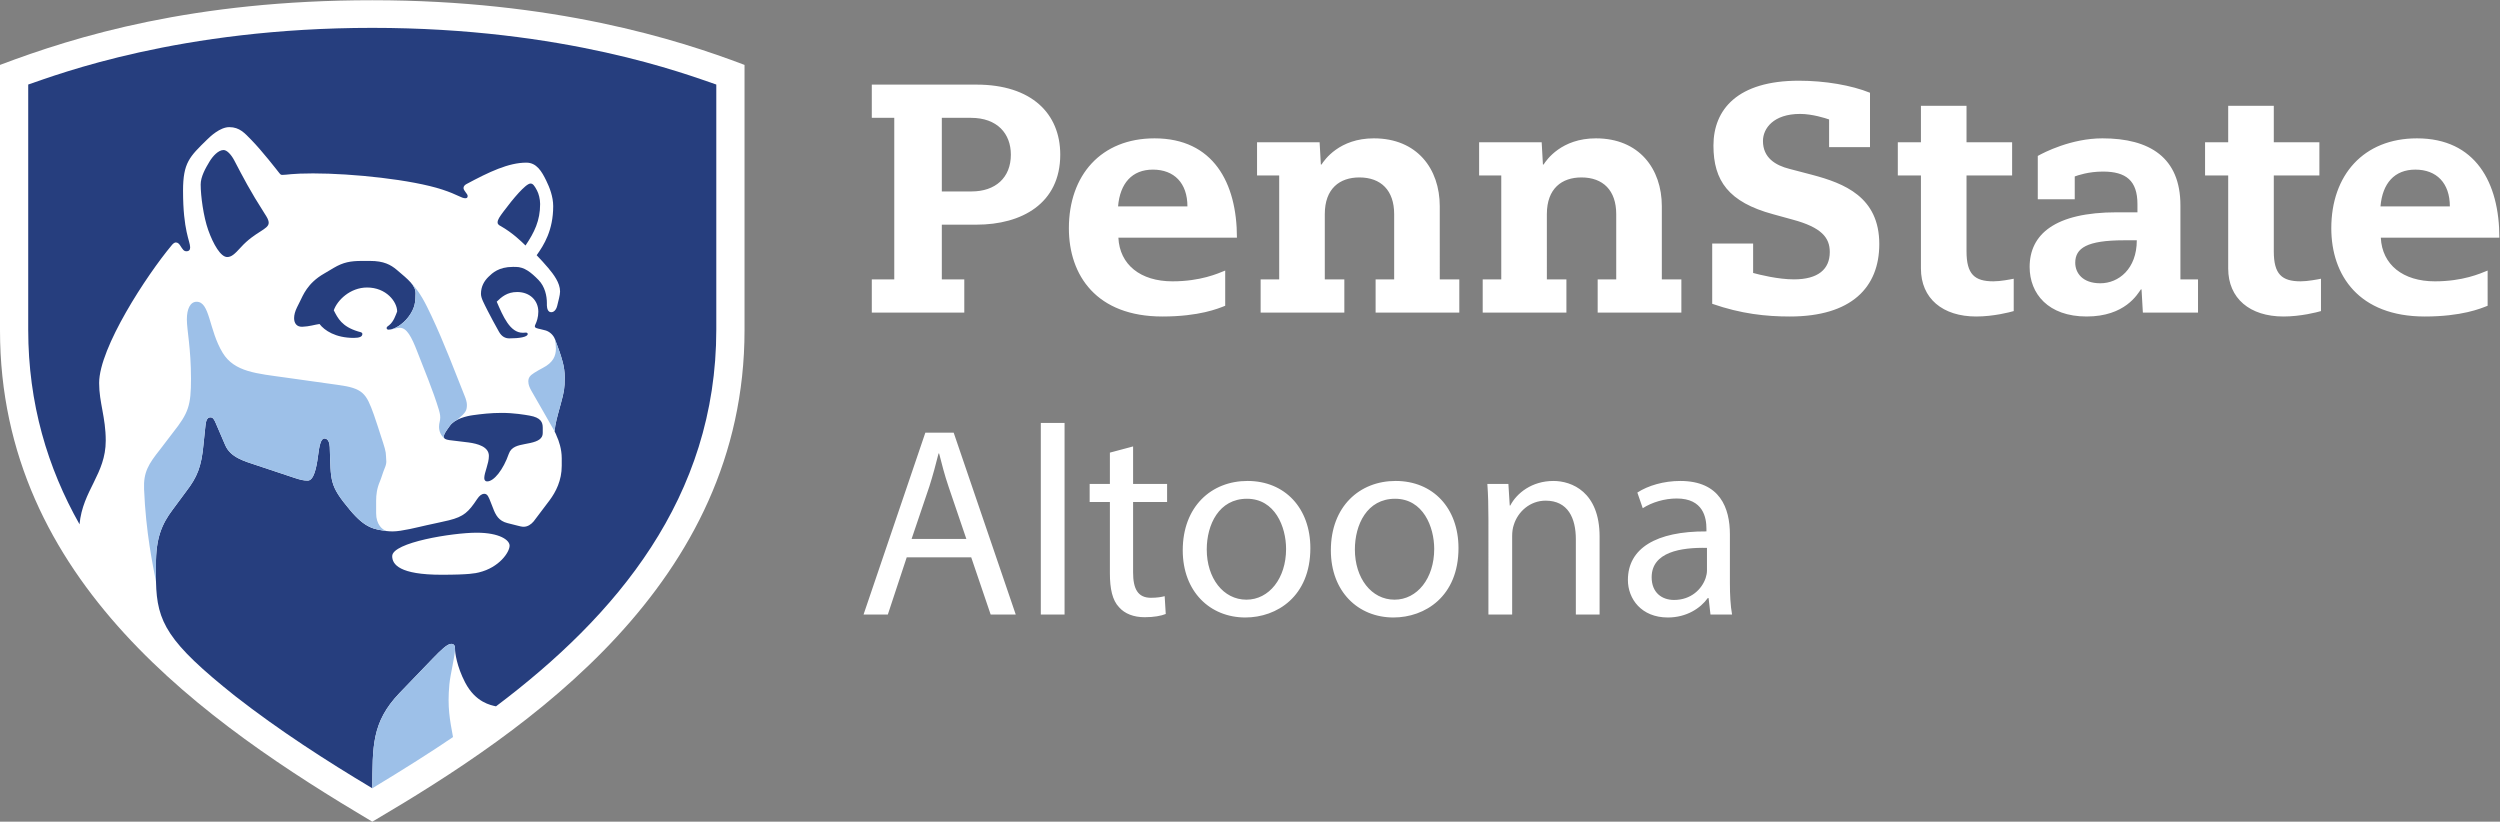
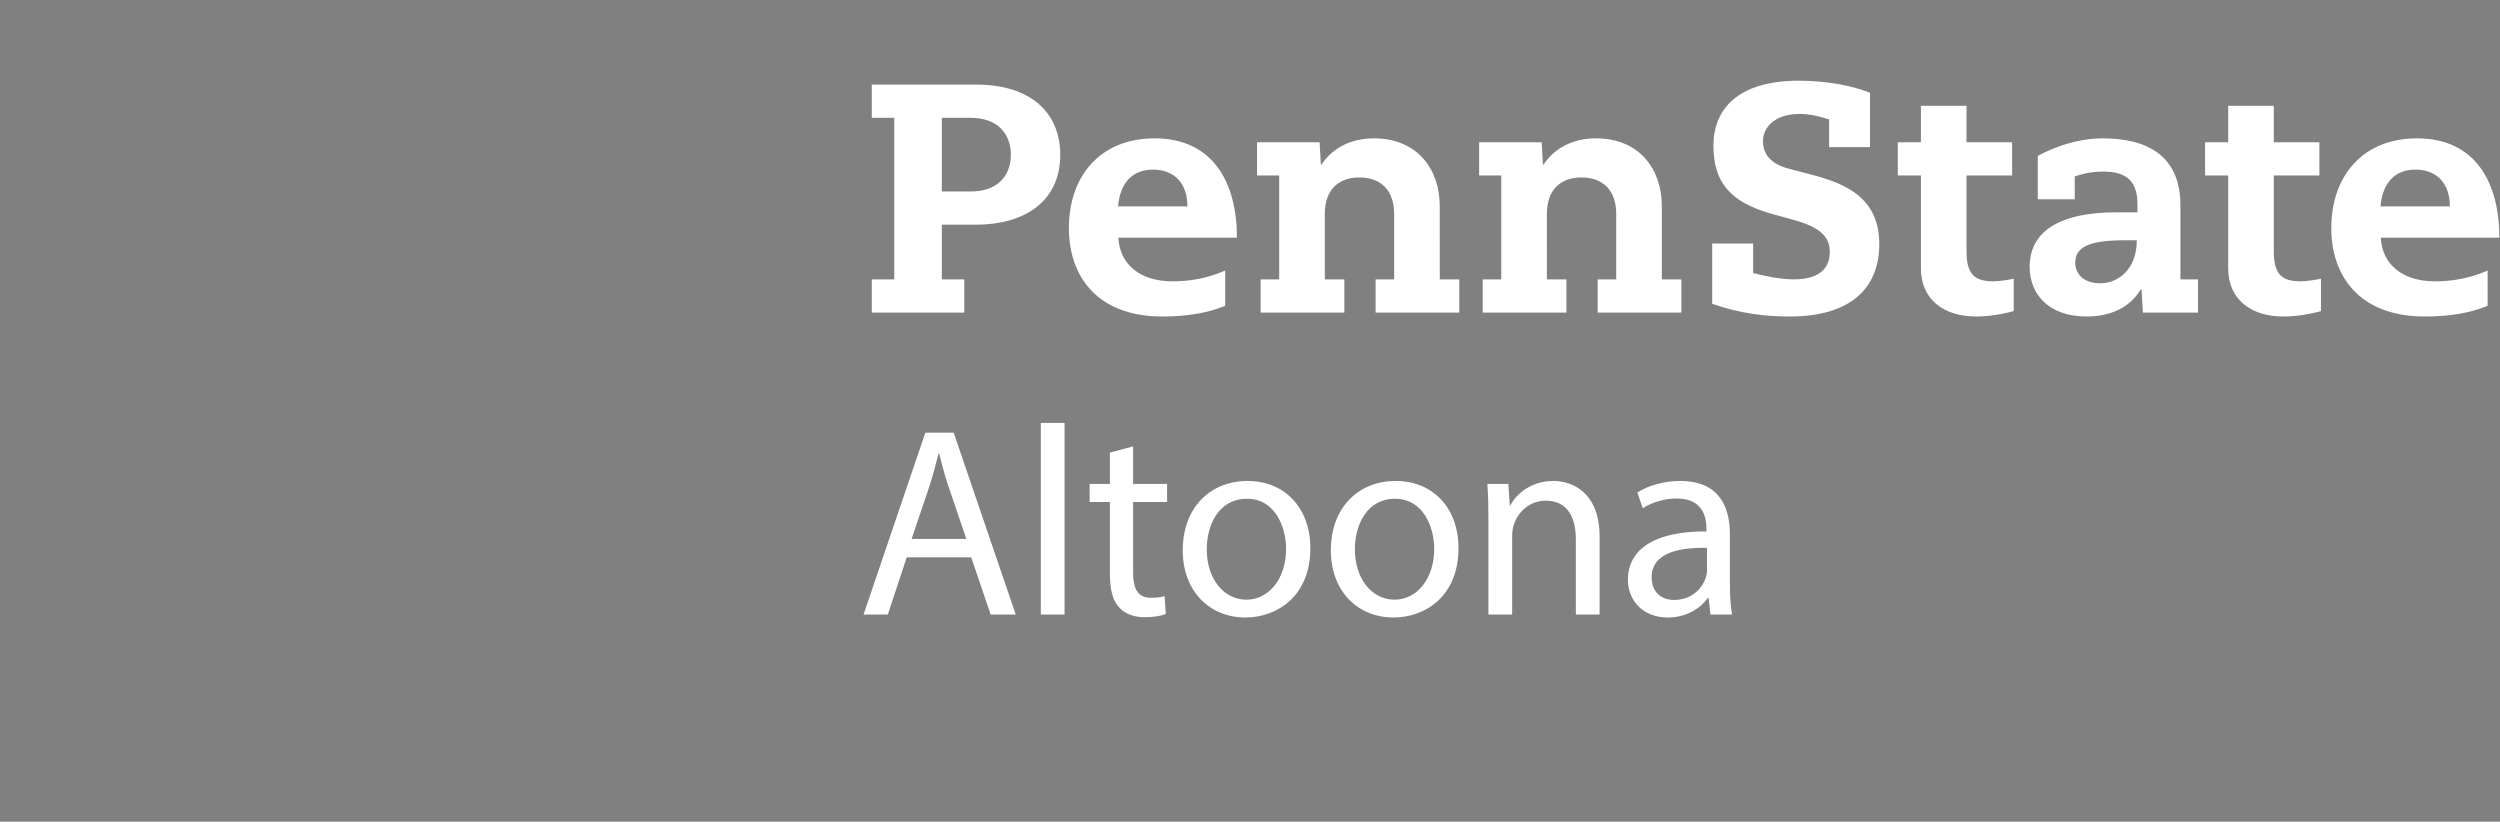
<svg xmlns="http://www.w3.org/2000/svg" viewBox="0 0 348.707 114.613" height="114.613" width="348.707" xml:space="preserve" id="svg2" version="1.1">
  <rect x="0" y="0" width="348.707" height="114.613" fill="#808080" stroke="none" />
  <defs id="defs6" />
  <g transform="matrix(1.333,0,0,-1.333,0,114.613)" id="g10">
    <g transform="scale(0.1)" id="g12">
-       <path id="path14" style="fill:#ffffff;fill-opacity:1;fill-rule:nonzero;stroke:none" d="M 389.535,0 C 217.258,102.453 0,251.352 0,514.27 v 277.617 c 79.469,30.054 202.254,67.683 389.523,67.683 189.422,0 319.43,-40.961 389.54,-67.683 V 514.27 C 779.063,249.129 553.387,96.34 389.535,0" />
-       <path id="path16" style="fill:#263e7e;fill-opacity:1;fill-rule:nonzero;stroke:none" d="m 246.137,131.414 c 45.984,-35.891 95.23,-67.644 143.418,-96.433 v 0 0 c 0.437,43.324 -0.957,68.856 28.367,99.531 11.871,12.414 24.098,25.054 35.148,36.508 8.325,8.625 15.067,15.05 19,15.05 2.813,0 4.067,-1.472 4.067,-5.238 0,-3.863 1.718,-18.07 10.531,-35.074 10.953,-21.133 27.145,-23.86 32.324,-25.051 125.543,94.5 230.531,218.195 230.531,394.176 0,96.621 0,256.469 0,256.469 -30.953,10.527 -158.148,59.304 -360,59.304 -201.855,0 -329.043,-48.777 -359.996,-59.304 0,0 0,-159.848 0,-256.469 0,-77.348 20.289,-144.598 53.691,-203.703 3.332,35.629 27.429,52.515 27.429,87.519 0,24.43 -6.914,39.848 -6.914,60.297 0,36.969 49.914,113.031 75.805,144.024 0.758,0.906 2.441,3.074 4.52,3.074 1.859,0 3.265,-1.293 4.398,-3.035 2.637,-4.039 3.77,-6.168 6.59,-6.168 2.84,0 3.933,1.586 3.933,4.101 0,6.449 -7.445,17.188 -7.445,59.211 0,29.383 6.824,35.613 25.098,53.492 3.336,3.27 13.555,13.09 23.305,13.09 10.843,0 16.218,-6.418 22.898,-13.207 11.293,-11.484 27.043,-31.828 29.582,-35.047 0.719,-0.906 1.363,-1.738 2.906,-1.738 5.219,0 9.578,1.574 32.258,1.574 41.211,0 103.313,-6.472 135.227,-16.918 16.437,-5.379 19.863,-9.086 24.214,-9.086 2.129,0 2.317,1.391 2.317,2.5 0,2.082 -4.328,5.418 -4.328,8.25 0,1.875 1.523,3.258 3.031,4.071 23.801,12.777 44.129,22.445 62.723,22.445 10.828,0 16.168,-9.371 20.726,-18.645 3.555,-7.222 7.367,-16.929 7.367,-26.886 0,-25.207 -9.629,-40.575 -17.304,-51.348 3.675,-3.773 8.879,-9.484 12.054,-13.273 5.649,-6.747 12.434,-15.555 12.434,-24.707 0,-3.954 -1.93,-10.165 -3.031,-15.086 -0.492,-2.211 -2.434,-6.629 -6.274,-6.555 -3.457,0.066 -4.359,3.851 -4.492,7.195 -0.027,0.696 0,2.207 0,2.539 0,7.258 -2.008,17.102 -8.75,23.992 -7.746,7.926 -14.844,13.68 -23.816,13.68 -0.532,0 -2.438,0.004 -3.071,0.004 -14.73,0 -21.429,-6.437 -25.472,-10.379 -4.422,-4.308 -7.86,-10.066 -7.86,-17.828 0,-4.445 3.028,-9.715 7.059,-17.777 2.383,-4.762 8.488,-16.106 11.824,-21.942 2.906,-5.086 6.641,-6.875 10.82,-6.875 10.254,0 19.196,1.422 19.196,4.504 0,0.844 -0.457,1.555 -1.856,1.555 -0.593,0 -2.011,-0.176 -3.273,-0.176 -13.402,0 -20.57,17.051 -27.285,32.524 5.121,4.988 10.918,10.109 21.429,10.109 13.344,0 22.106,-8.961 22.106,-20.621 0,-5.797 -1.785,-10.633 -2.832,-12.805 -0.527,-1.101 -0.817,-1.777 -0.817,-2.41 0,-1.82 2.313,-2.188 5.957,-3.031 1.293,-0.297 3.774,-0.883 5.282,-1.321 3.926,-1.14 8.093,-4.523 9.855,-9.253 1.176,-3.149 3.852,-10.368 4.438,-12.118 2.207,-6.601 5.769,-16.203 5.769,-27.734 0,-11.719 -0.797,-15.266 -4.019,-27.172 -4.121,-15.219 -5.934,-21.008 -6.61,-29.363 1.414,-2.629 1.539,-3.36 2.18,-4.883 2.301,-4.844 5.297,-13.695 5.297,-23.27 0,-2.562 0,-7.597 0,-7.882 0,-15.266 -6.086,-27.137 -12.68,-36.036 -5.133,-6.925 -12.48,-16.679 -16.691,-22.089 -2.738,-3.278 -6.418,-5.645 -10.528,-5.645 -1.96,0 -4.273,0.656 -6.585,1.234 -2.563,0.645 -8.028,2.028 -10.352,2.618 -8.969,2.261 -12.289,8.125 -15.191,16.015 -0.434,1.184 -1.79,4.539 -2.207,5.606 -2.145,5.5 -3.356,9.015 -6.766,9.015 -2.543,0 -4.981,-1.66 -7.516,-5.472 -8.961,-13.485 -13.836,-18.383 -29.605,-22.266 -5.516,-1.355 -16.703,-3.687 -22.965,-5.078 -9.453,-2.102 -26.324,-6.527 -35.824,-6.527 -2.02,0 -4.145,0.125 -6.321,0.367 -12.953,1.82 -22.148,2.68 -38.285,21.937 -22.183,26.481 -19.894,30.211 -21.226,65.965 -0.149,3.996 -1.457,8.977 -5.602,8.977 -3.723,0 -5.332,-7.59 -6.687,-18.336 -1.594,-12.613 -4.504,-25.723 -10.707,-25.723 -4.344,0 -7.258,0.664 -13.938,2.84 -8.066,2.625 -28.152,9.414 -38.719,12.902 -14.379,4.754 -28.152,8.524 -33.695,21.27 -2.609,6 -7.426,17.156 -9.875,22.957 -1.723,4.074 -2.98,6.207 -5.664,6.207 -3.824,0 -4.676,-4.539 -5.102,-8.125 -0.488,-4.059 -1.511,-13.426 -2.019,-19.266 -2.16,-24.914 -7.141,-35.511 -17.684,-49.402 -4.832,-6.367 -9.425,-12.856 -14.769,-19.941 -11.047,-14.649 -17.703,-29.641 -17.356,-58.024 0.024,-1.844 -0.113,-12.418 0,-17.293 0.989,-42.238 11.7,-62.941 82.899,-119.664 z m 255.008,129.43 c -3.34,-0.824 -9.887,-2.442 -39.059,-2.442 -44.195,0 -51.691,10.856 -51.691,19.473 0,14.379 63.375,24.523 88.351,24.523 23.922,0 34.496,-7.683 34.496,-13.539 0,-6.785 -10.789,-22.875 -32.097,-28.015 z m -85.571,273.035 c 0,10.18 -11.461,25.094 -31.433,25.094 -17.766,0 -31.332,-13.407 -34.883,-23.883 4.258,-8.238 8.359,-16.934 25.394,-22.094 2.254,-0.683 4.512,-0.742 4.512,-2.664 0,-2.73 -2.883,-4.094 -8.949,-4.094 -19.309,0 -30.781,7.887 -35.879,14.547 -4.988,-0.695 -10.773,-2.633 -17.992,-2.894 -5.899,-0.215 -8.598,3.73 -8.598,9.004 0,3.398 1.008,7.136 3.027,11.289 1.118,2.296 2.305,4.675 3.172,6.367 3.004,5.867 7.582,18.937 25.203,28.976 2.051,1.168 7.383,4.395 10.11,6 9.972,5.864 17.519,7.25 29.383,7.25 0.91,0 7.504,0 8.695,0 14.219,0 21.492,-3.996 27.766,-9.269 12.734,-10.719 19.742,-16.551 19.742,-24.5 0,-8.836 -0.473,-15.602 -7.531,-24.918 -6.067,-7.949 -14.942,-13.235 -20.672,-13.235 -1.621,0 -2.09,0.875 -2.09,1.786 0,1.211 1.34,1.812 2.722,2.933 4.7,3.809 6.817,10.555 8.301,14.305 z m -177.855,56.976 c 4.39,0 7.722,2.907 14.34,10.219 14.804,16.367 29.101,18.559 29.101,25.551 0,3.113 -1.996,6.168 -4.082,9.422 -15.777,24.652 -22.512,37.976 -31.914,55.867 -3.406,6.481 -7.84,10.914 -11.219,10.914 -5.461,0 -11.218,-6.367 -14.554,-11.824 -4.707,-7.699 -9.403,-16.375 -9.403,-24.262 0,-11.926 2.93,-33.676 7.883,-47.609 5.352,-15.051 13.117,-28.278 19.848,-28.278 z m 286.183,32.418 c -0.707,0.411 -3.226,1.321 -3.226,3.821 0,2.883 2.09,5.867 6.32,11.543 9.758,13.082 23.16,29.113 28.07,29.113 2.399,0 3.891,-1.645 6.852,-7.254 1.762,-3.336 3.27,-8.891 3.27,-14.172 0,-17.39 -5.993,-29.605 -15.286,-43.41 -4.629,4.445 -13.242,13.059 -26,20.359 z M 506.723,359.516 c 0,5.894 4.847,15.043 4.847,23.214 0,9.723 -11.918,12.813 -21.172,14.094 -19.472,2.699 -25.972,1.817 -25.972,6.114 0,2.972 2.621,6.074 6.168,11.171 5.238,7.528 17.711,10.371 24.351,11.282 8.75,1.203 18.434,2.375 30.047,2.375 13,0 24.051,-1.946 29.133,-2.828 11.934,-2.079 13.793,-7.071 13.793,-12.672 0,-1.2 0,-4.196 0,-5.602 0,-5.644 -4.621,-8.543 -12.953,-10.359 -2.082,-0.457 -5,-0.985 -6.402,-1.274 -6.04,-1.254 -13.512,-2.453 -16.165,-10.078 -5.691,-16.367 -15.589,-29.199 -22.914,-28.875 -1.347,0.059 -2.761,1.078 -2.761,3.438" />
-       <path id="path18" style="fill:#9dc0e8;fill-opacity:1;fill-rule:nonzero;stroke:none" d="m 470.184,143.391 c 1.023,11.179 5.953,29.832 5.953,37.441 v 0 c 0,3.766 -1.254,5.238 -4.067,5.238 -3.933,0 -10.675,-6.425 -19,-15.05 -11.05,-11.454 -23.277,-24.094 -35.148,-36.508 -29.324,-30.676 -27.93,-56.207 -28.367,-99.531 v 0 c 32.597,19.648 62.394,38.531 84.465,53.582 -3.274,18.05 -6.012,30.997 -3.836,54.828 z M 163.238,251.082 c -0.113,4.875 0.024,15.445 0,17.289 -0.347,28.383 6.309,43.375 17.356,58.024 5.344,7.085 9.937,13.574 14.769,19.941 10.543,13.891 15.524,24.488 17.684,49.402 0.508,5.84 1.531,15.207 2.019,19.266 0.426,3.586 1.278,8.125 5.102,8.125 2.684,0 3.941,-2.133 5.664,-6.207 2.449,-5.801 7.266,-16.957 9.875,-22.957 5.543,-12.746 19.316,-16.516 33.695,-21.27 10.567,-3.488 30.653,-10.277 38.719,-12.902 6.68,-2.176 9.594,-2.84 13.938,-2.84 6.203,0 9.113,13.11 10.707,25.723 1.355,10.746 2.964,18.336 6.687,18.336 4.145,0 5.453,-4.981 5.602,-8.977 1.332,-35.754 -0.957,-39.484 21.226,-65.965 16.137,-19.257 25.332,-20.117 38.285,-21.937 -4.808,1.437 -10.988,7 -10.988,18.703 0,2.144 0,11.445 0,12.859 0,6.422 0.77,12.969 3.949,20.364 1.5,3.484 3.258,9.769 4.914,13.617 2.821,6.558 1.473,8.215 1.473,12.836 0,4.883 -1.609,9.718 -5.465,21.418 -1.98,6.004 -4.664,14.75 -7.238,21.929 -8.043,22.434 -11.293,27.719 -38.117,31.274 -8.614,1.137 -46.25,6.472 -54.121,7.594 -30.106,4.269 -53.676,5.699 -65.946,25.871 -14.656,24.09 -13.179,53.461 -27.269,53.461 -6.688,0 -10.231,-7.481 -10.231,-18.391 0,-11.461 4.328,-30.004 4.328,-62.27 0,-27.902 -2.605,-35.675 -18.863,-56.218 -4.215,-5.328 -9.89,-13.168 -13.527,-17.731 -12.098,-15.187 -17.457,-23.746 -16.723,-41.441 1.903,-45.813 9.16,-79.469 12.496,-96.926 z m 323.157,193.965 c 1.179,-2.945 2.168,-6.293 2.168,-8.789 0,-5.625 -1.395,-7.344 -4.489,-10.66 -1.851,-1.653 -3.91,-3.391 -5.793,-5.145 -3.082,-1.613 -5.836,-3.683 -7.687,-6.344 -3.547,-5.097 -6.168,-8.199 -6.168,-11.171 0,-0.926 0.304,-1.614 0.972,-2.145 -4.3,3.184 -6.019,8.105 -6.019,12.488 0,3.918 1.281,5.992 1.281,9.684 0,3.121 -0.879,6.18 -1.406,7.953 -6.008,20.094 -16.121,44 -22.352,60.254 -6.351,16.566 -11.343,25.644 -18.519,25.644 -3.992,0 -7.539,-1.961 -11.735,-1.961 5.735,0.004 14.602,5.29 20.665,13.235 7.058,9.316 7.531,16.082 7.531,24.918 0,3.742 -1.555,7.015 -4.528,10.551 9.094,-9.266 14.911,-21.055 21.071,-34.118 13.496,-28.613 25.187,-59.945 35.008,-84.394 z m 94.347,59.766 v 0 c 1.176,-3.149 3.852,-10.368 4.438,-12.118 2.207,-6.601 5.769,-16.203 5.769,-27.734 0,-11.719 -0.797,-15.266 -4.019,-27.172 -4.121,-15.219 -5.934,-21.008 -6.61,-29.363 -1.148,2.363 -22.804,39.738 -24.461,42.777 -1.656,3.039 -3.035,5.996 -3.035,9.508 0,3.816 1.633,6.113 6.254,9.019 2.774,1.747 6.363,3.805 8.793,5.047 11.152,5.715 13.824,12.774 13.836,20.325 0.004,3.171 -0.461,6.429 -0.965,9.711" />
      <path id="path20" style="fill:#ffffff;fill-opacity:1;fill-rule:nonzero;stroke:none" d="m 1786.14,286.531 c -27.1,0.563 -57.88,-4.238 -57.88,-30.773 0,-16.094 10.73,-23.723 23.44,-23.723 17.78,0 29.08,11.297 33.03,22.871 0.85,2.539 1.41,5.367 1.41,7.907 z m 3.67,-69.738 -1.97,17.223 h -0.85 c -7.63,-10.731 -22.31,-20.332 -41.78,-20.332 -27.68,0 -41.8,19.484 -41.8,39.246 0,33.035 29.37,51.105 82.17,50.824 v 2.824 c 0,11.293 -3.11,31.621 -31.06,31.621 -12.7,0 -25.98,-3.953 -35.58,-10.164 l -5.64,16.379 c 11.29,7.34 27.67,12.137 44.89,12.137 41.79,0 51.95,-28.516 51.95,-55.906 v -51.102 c 0,-11.855 0.57,-23.434 2.26,-32.75 z m -232.35,99.664 c 0,14.117 -0.28,25.691 -1.13,36.992 h 22.02 l 1.42,-22.59 h 0.56 c 6.78,12.985 22.59,25.692 45.17,25.692 18.92,0 48.29,-11.293 48.29,-58.164 v -81.594 h -24.85 v 78.773 c 0,22.024 -8.19,40.375 -31.62,40.375 -16.38,0 -29.09,-11.574 -33.32,-25.41 -1.13,-3.109 -1.7,-7.34 -1.7,-11.582 v -82.156 h -24.84 z M 1417.72,284.84 c 0,-29.934 17.22,-52.52 41.5,-52.52 23.72,0 41.51,22.305 41.51,53.082 0,23.153 -11.58,52.516 -40.95,52.516 -29.36,0 -42.06,-27.105 -42.06,-53.078 z m 108.42,1.406 c 0,-50.543 -35.02,-72.562 -68.05,-72.562 -36.99,0 -65.5,27.105 -65.5,70.304 0,45.739 29.92,72.563 67.76,72.563 39.24,0 65.79,-28.516 65.79,-70.305 z m -263.42,-1.406 c 0,-29.934 17.22,-52.52 41.51,-52.52 23.72,0 41.5,22.305 41.5,53.082 0,23.153 -11.58,52.516 -40.94,52.516 -29.36,0 -42.07,-27.105 -42.07,-53.078 z m 108.42,1.406 c 0,-50.543 -35.01,-72.562 -68.04,-72.562 -36.99,0 -65.5,27.105 -65.5,70.304 0,45.739 29.92,72.563 67.75,72.563 39.25,0 65.79,-28.516 65.79,-70.305 z m -185.49,106.445 v -39.242 h 35.58 v -18.922 h -35.58 v -73.691 c 0,-16.941 4.81,-26.539 18.64,-26.539 6.49,0 11.29,0.848 14.4,1.695 l 1.13,-18.637 c -4.8,-1.976 -12.43,-3.39 -22.02,-3.39 -11.58,0 -20.9,3.672 -26.83,10.449 -7.06,7.34 -9.6,19.481 -9.6,35.574 v 74.539 h -21.17 v 18.922 h 21.17 v 32.75 z m -96.56,24.567 h 24.85 V 216.793 h -24.85 z m -77.91,-121.41 -18.633,54.773 c -4.234,12.426 -7.059,23.719 -9.879,34.727 h -0.57 c -2.821,-11.289 -5.926,-22.864 -9.598,-34.446 l -18.633,-55.054 z m -62.395,-19.2 -19.765,-59.855 H 903.609 L 968.27,407.09 h 29.64 l 64.94,-190.297 h -26.25 l -20.34,59.855 z m 965.165,458.161 c -3.63,1.281 -17.59,5.796 -30.37,5.796 -27.75,0 -38.85,-15.066 -38.85,-28.359 0,-17.379 12.91,-25.422 27.8,-29.168 l 23.68,-6.203 c 33.34,-8.859 70.25,-23.02 70.25,-72.434 0,-45.328 -29.14,-75.812 -93.56,-75.812 -24.93,0 -50.83,2.726 -81.27,13.293 v 63.043 h 42.82 v -30.777 c 6.81,-1.872 26.24,-6.708 42.65,-6.708 25.3,0 37.56,10.551 37.56,28.614 0,14.941 -8.45,25.754 -38.88,33.929 l -20.37,5.614 c -46.62,12.609 -62.48,35.035 -62.48,71.843 0,37.829 25.25,67.883 89.35,67.883 27.52,0 55.04,-4.773 74.47,-12.609 v -56.91 h -42.8 z m 308.66,-126.434 c -38.85,0 -51.11,-8.18 -51.11,-23.516 0,-10.562 7.49,-21.468 26.24,-21.468 19.08,0 38.17,14.968 38.17,44.984 z m 13.98,37.832 c 0,24.613 -11.96,34.074 -36.05,34.074 -15.37,0 -26.41,-3.98 -29.56,-5.109 v -23.856 h -38.68 v 45.325 c 6.39,3.621 35.01,18.406 67.65,18.406 49.64,0 81.6,-20.199 81.6,-70.133 0,-29.305 0,-77.434 0,-77.434 h 18.42 v -34.761 h -57.71 l -1.39,24.265 h -0.69 c -3.54,-4.972 -16.55,-28.355 -56.76,-28.355 -40.21,0 -59.64,23.855 -59.64,51.801 0,33.902 26.02,57.23 91.39,57.23 2.84,0 18.43,0 21.42,0 z m -226.56,102.918 h 47.71 v -38.172 h 47.71 v -34.762 h -47.71 v -79.402 c 0,-23.898 8.36,-31.355 28.13,-31.355 7.4,0 17.53,1.976 21.25,2.718 v -33.851 c -3.91,-1.176 -21.25,-5.672 -39.26,-5.672 -35.1,0 -57.83,18.871 -57.83,50.226 v 97.336 h -24.19 v 34.762 h 24.19 z m 321.52,0 h 47.71 v -38.172 h 47.71 v -34.762 h -47.71 v -79.402 c 0,-23.898 8.36,-31.355 28.13,-31.355 7.4,0 17.53,1.976 21.24,2.718 v -33.851 c -3.91,-1.176 -21.24,-5.672 -39.25,-5.672 -35.1,0 -57.83,18.871 -57.83,50.226 v 97.336 h -24.2 v 34.762 h 24.2 z M 1570.9,676.191 h -23.17 v 34.762 h 65.46 l 1.3,-23.324 h 0.68 c 3.16,4.93 18.7,27.418 54.77,27.418 45.24,0 68.97,-31.879 68.97,-71.07 V 567.48 h 20.45 v -34.761 h -87.58 v 34.761 h 19.42 v 68.266 c 0,24.856 -13.78,38.402 -36.42,38.402 -20.44,0 -36.17,-11.48 -36.17,-38.402 V 567.48 h 20.45 v -34.761 h -87.59 v 34.761 h 19.43 z m -232.37,0 h -23.17 v 34.762 h 65.46 l 1.3,-23.324 h 0.68 c 3.16,4.93 18.7,27.418 54.77,27.418 45.24,0 68.97,-31.879 68.97,-71.07 V 567.48 h 20.45 v -34.761 h -87.58 v 34.761 h 19.42 v 68.266 c 0,24.856 -13.78,38.402 -36.42,38.402 -20.44,0 -36.17,-11.48 -36.17,-38.402 V 567.48 h 20.45 v -34.761 h -87.59 v 34.761 h 19.43 z m 1224.96,-32.375 c 0,24.536 -13.98,38.512 -36.13,38.512 -21.81,0 -34.42,-14.312 -36.46,-38.512 z m -72.25,-32.714 c 1.36,-28.289 23.17,-45.668 56.57,-45.668 29.4,0 47.44,8.129 55.21,11.277 v -36.836 c -7.26,-2.906 -27.13,-11.246 -65.78,-11.246 -68.84,0 -97.81,42.941 -97.81,92.351 0,55.555 33.74,94.067 89.64,94.067 61.34,0 86.22,-46.352 86.22,-103.945 z m -1248.73,32.714 c 0,24.536 -13.98,38.512 -36.13,38.512 -21.81,0 -34.42,-14.312 -36.46,-38.512 z m -72.25,-32.714 c 1.36,-28.289 23.17,-45.668 56.57,-45.668 29.4,0 47.44,8.129 55.21,11.277 v -36.836 c -7.26,-2.906 -27.13,-11.246 -65.77,-11.246 -68.85,0 -97.81,42.941 -97.81,92.351 0,55.555 33.74,94.067 89.63,94.067 61.34,0 86.22,-46.352 86.22,-103.945 z m -153.63,48.39 c 24.88,0 41.12,14.301 41.12,38.5 0,21.965 -14.19,38.524 -41.8,38.524 h -30.446 v -77.024 z m -80.88,77.024 h -23.516 v 34.761 h 109.526 c 57.59,0 87.67,-30.25 87.67,-73.285 0,-51.101 -40.3,-73.262 -87.67,-73.262 h -36.256 v -57.25 h 23.516 v -34.761 h -96.786 v 34.761 h 23.516 v 169.036" />
    </g>
  </g>
</svg>